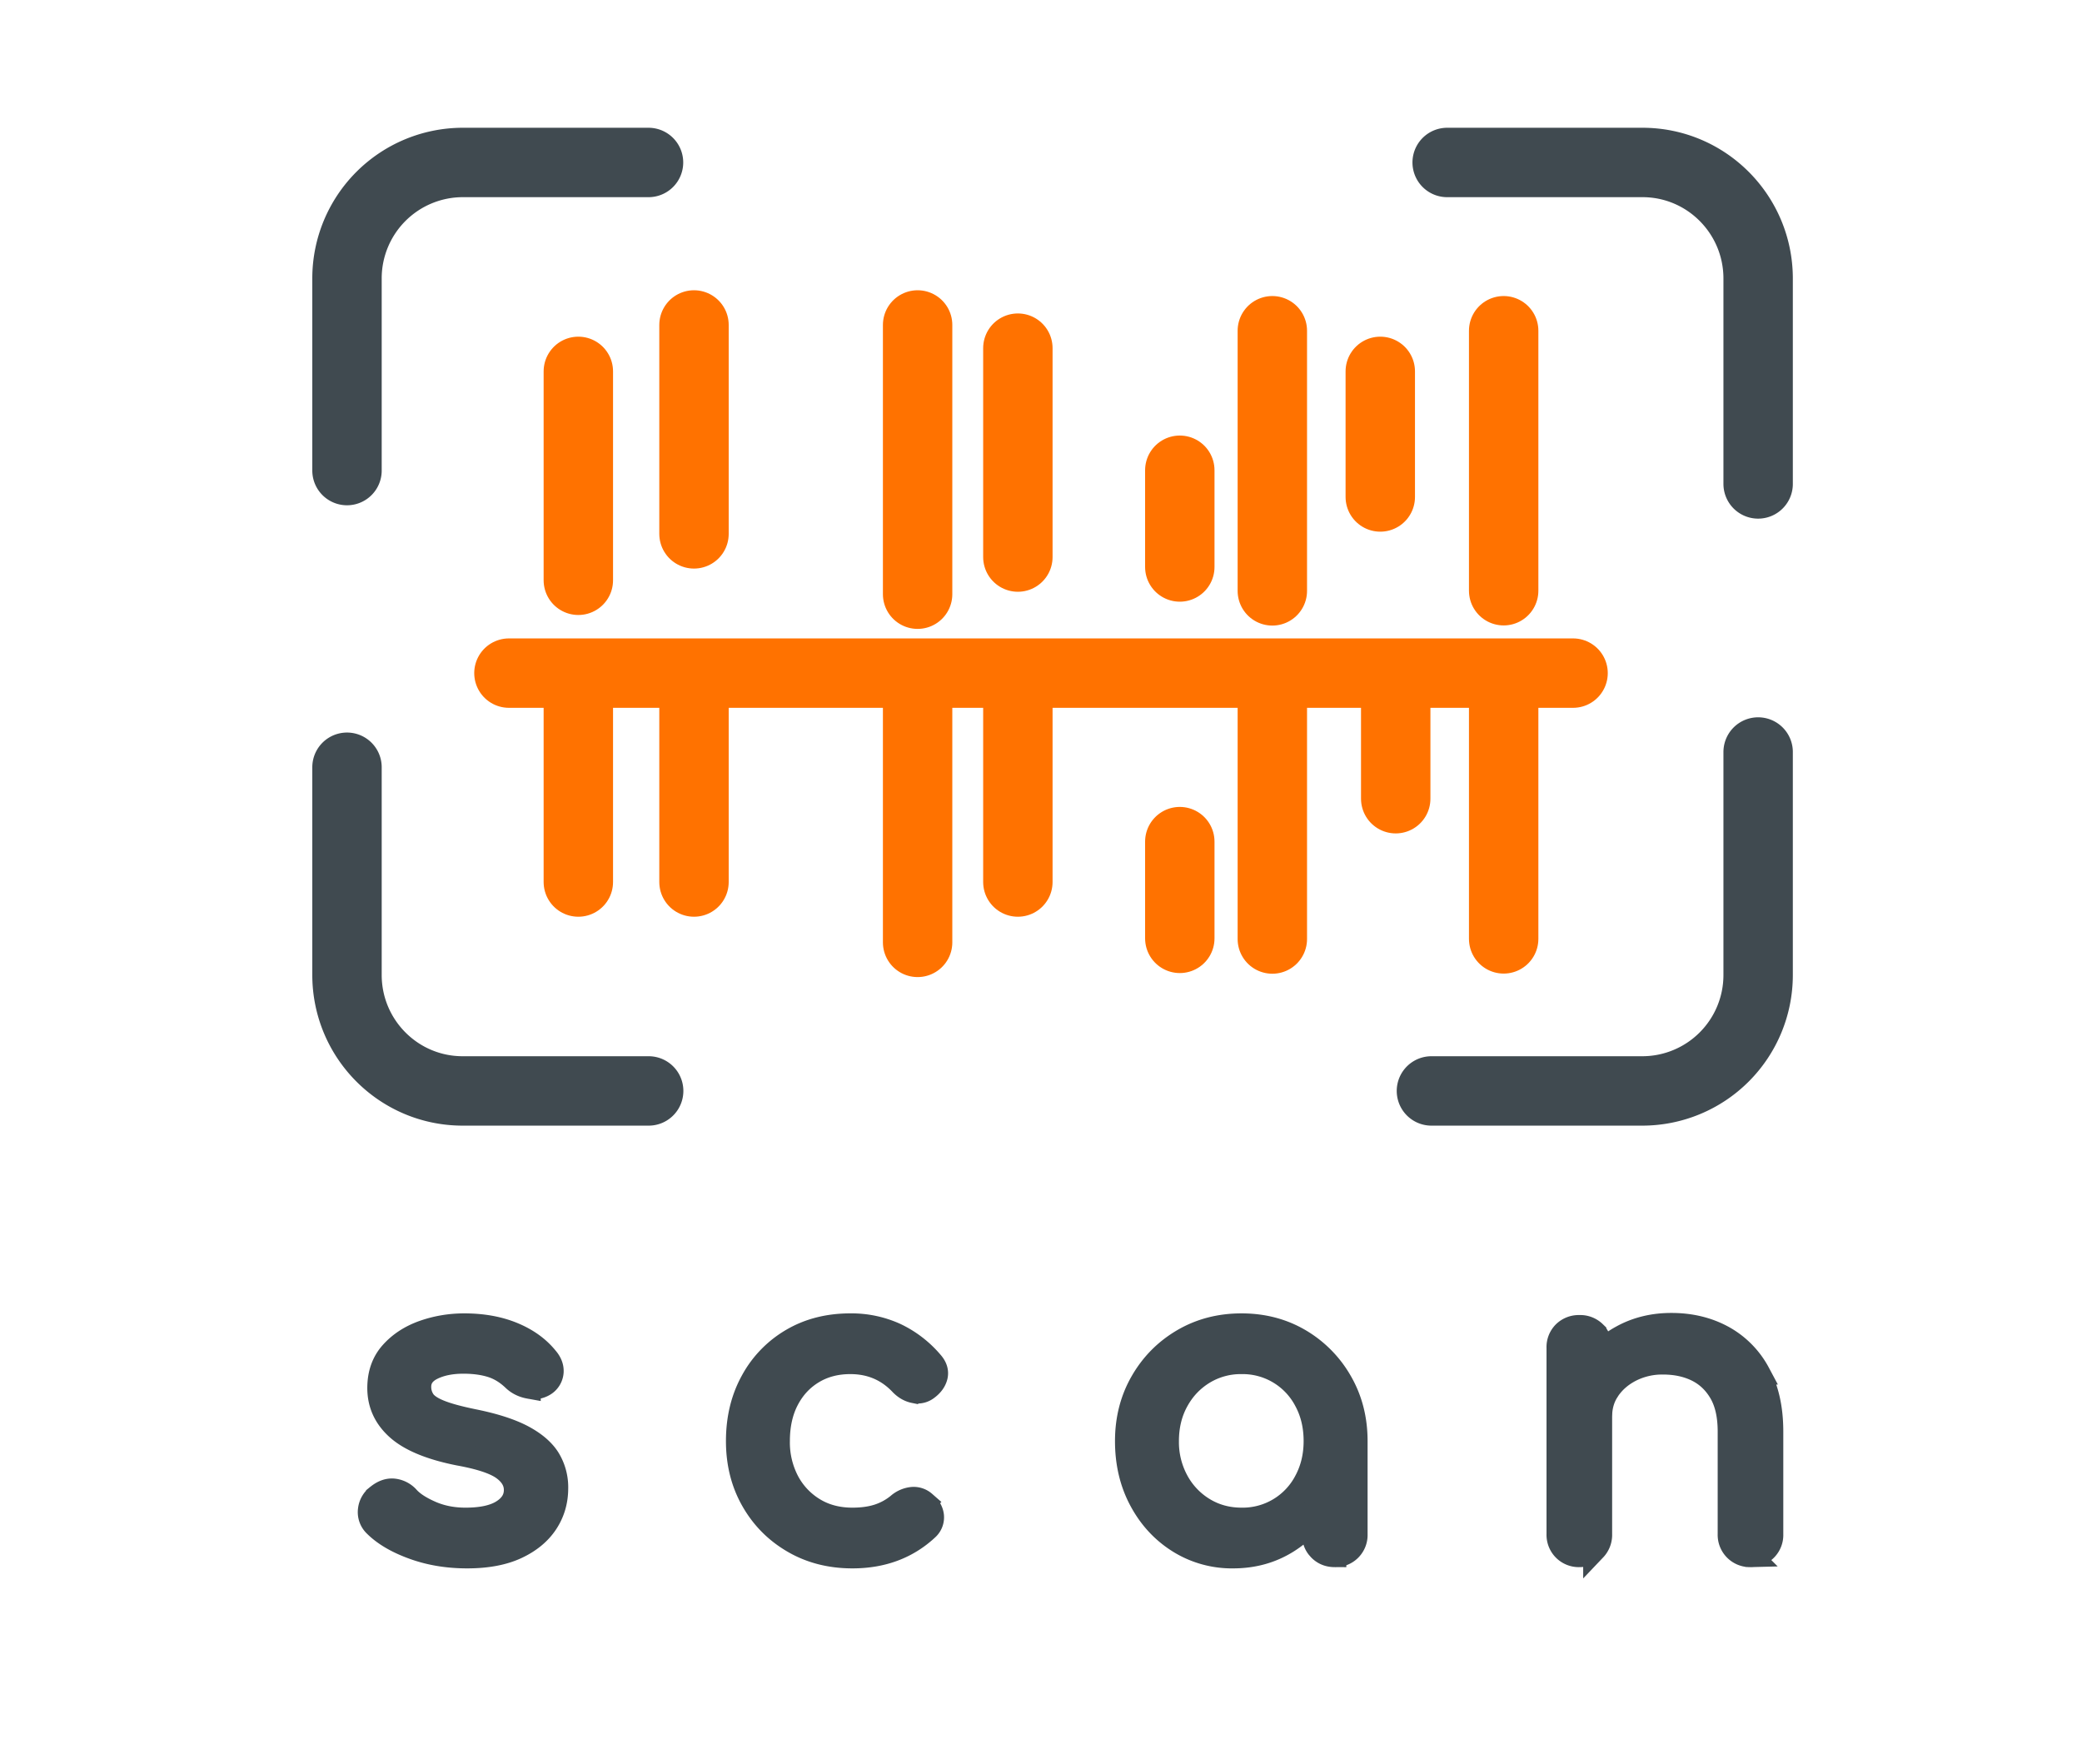
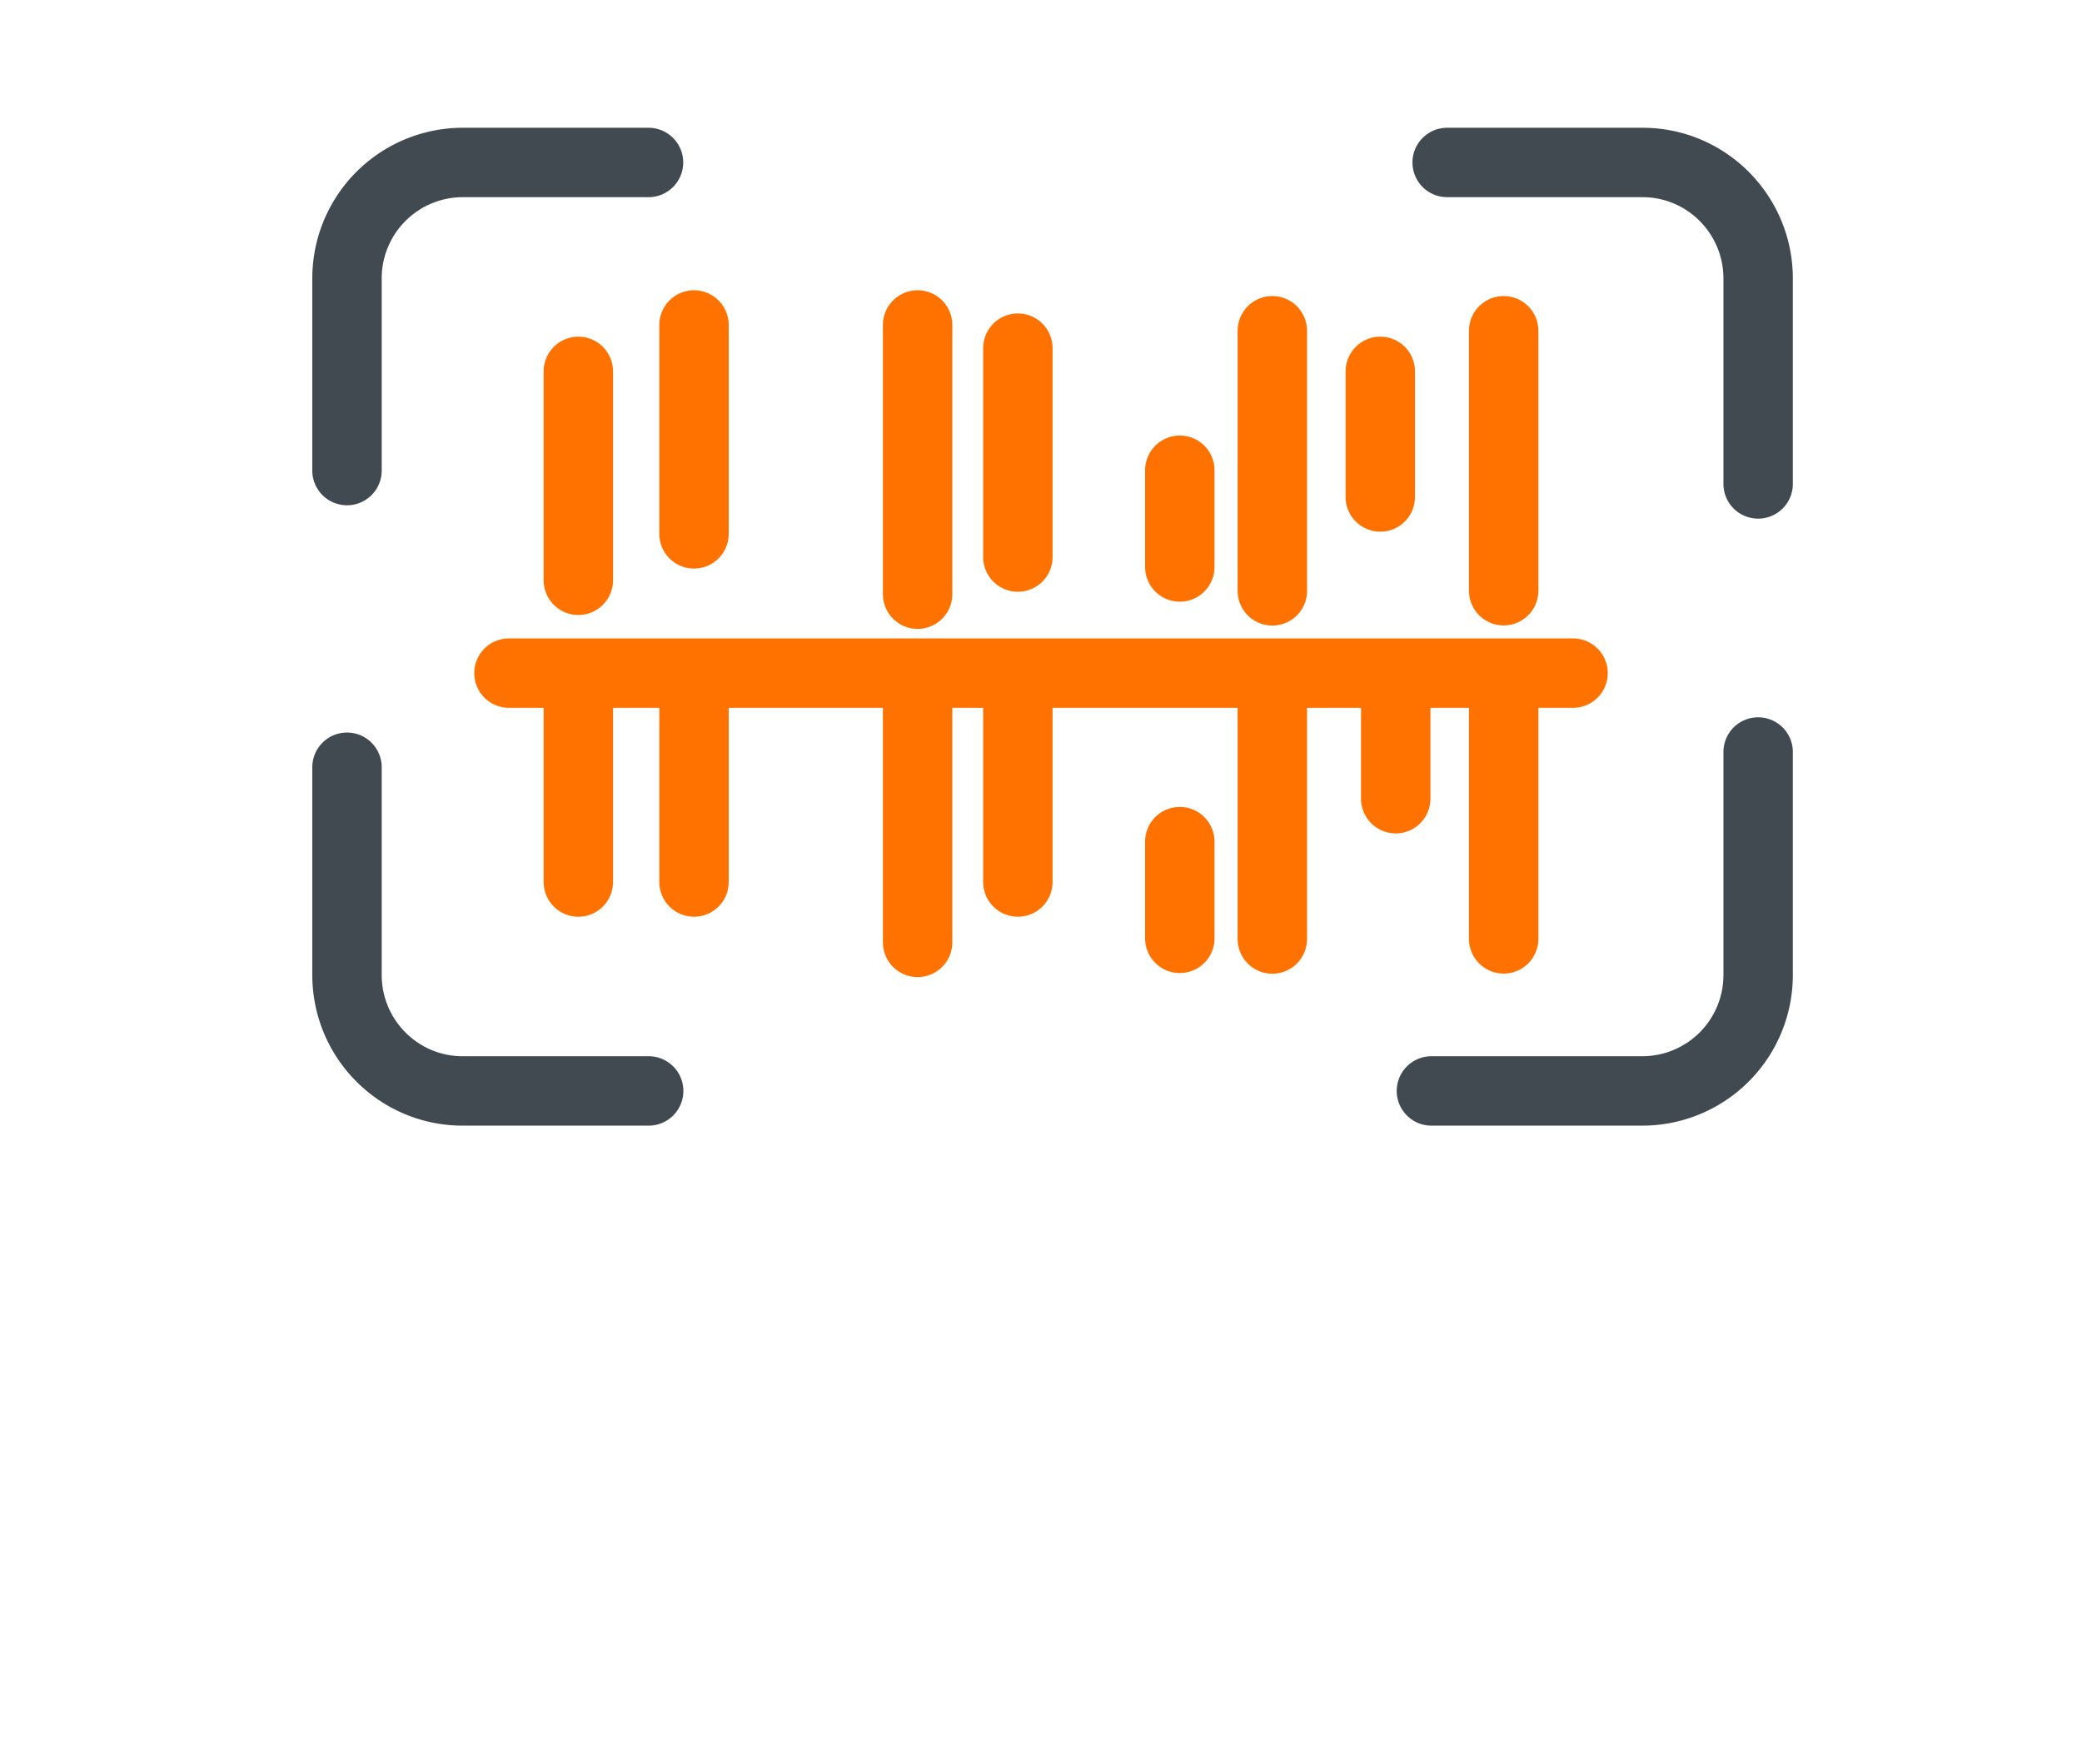
<svg xmlns="http://www.w3.org/2000/svg" width="72" height="61" viewBox="0 0 72 61">
  <g fill="none" fill-rule="evenodd">
    <path stroke="#FF7200" stroke-width="2.4" stroke-linecap="round" stroke-linejoin="round" d="M17.6 23.276h36.8M20 12.842v7.224M24 11.237v7.224M31.733 11.237v9.31M35.2 12.039v7.224M40.8 16.261v3.345M44 11.437v8.995M47.733 12.842v4.343M52 11.437v8.99M20 23.276V30.5M24 23.276V30.5M31.733 23.276v9.311M35.2 23.276V30.5M40.8 29.103v3.345M44 23.477v8.994M48.267 23.276v4.343M52 23.477v8.989" />
    <path d="M50.046 5.618H56.8c2.21 0 4 1.797 4 4.014v7.102m0 9.27v7.707a4.007 4.007 0 0 1-4 4.013h-7.298m-27.07 0H16c-2.21 0-4-1.797-4-4.013v-7.18m0-10.259v-6.64a4.007 4.007 0 0 1 4-4.014h6.427" stroke="#404A50" stroke-width="2.4" stroke-linecap="round" stroke-linejoin="round" />
-     <path d="M16.154 53.834c.682 0 1.25-.106 1.707-.318.456-.212.801-.496 1.037-.852.235-.357.352-.756.352-1.2a1.89 1.89 0 0 0-.273-1.018c-.183-.294-.483-.551-.9-.773-.418-.221-.987-.404-1.707-.549-.518-.106-.912-.214-1.18-.325-.27-.11-.45-.236-.54-.375a.84.84 0 0 1-.137-.47c0-.28.146-.491.439-.636.293-.144.65-.216 1.073-.216.365 0 .686.043.965.13.278.086.537.245.777.476.144.135.322.222.533.26a.704.704 0 0 0 .547-.1.56.56 0 0 0 .245-.427c.01-.168-.053-.33-.187-.484-.288-.356-.677-.636-1.167-.838-.49-.202-1.05-.303-1.684-.303-.49 0-.96.08-1.412.238-.45.16-.82.4-1.108.723-.288.322-.432.73-.432 1.22 0 .559.218 1.03.655 1.416.437.385 1.14.674 2.11.867.748.135 1.264.308 1.547.52.284.212.42.462.41.751-.009.29-.16.525-.453.708-.293.183-.717.275-1.274.275-.442 0-.843-.08-1.203-.239-.36-.158-.621-.33-.784-.512a.778.778 0 0 0-.483-.253c-.187-.024-.377.04-.569.195a.696.696 0 0 0-.28.484.63.63 0 0 0 .18.527c.316.318.76.58 1.332.787.57.208 1.192.311 1.864.311zm13.325 0c1.037 0 1.901-.323 2.592-.968a.536.536 0 0 0 .173-.455c-.02-.169-.11-.32-.274-.455a.566.566 0 0 0-.432-.137.872.872 0 0 0-.475.21 2.112 2.112 0 0 1-.698.382c-.255.082-.55.123-.886.123-.509 0-.955-.118-1.339-.354a2.473 2.473 0 0 1-.9-.96 2.899 2.899 0 0 1-.324-1.388c0-.549.106-1.026.317-1.43.211-.405.504-.72.878-.946.375-.227.807-.34 1.296-.34.701 0 1.287.25 1.757.751.134.135.283.22.446.253a.546.546 0 0 0 .447-.094c.173-.125.278-.27.317-.433.038-.164-.01-.323-.144-.477a3.742 3.742 0 0 0-1.268-.975 3.672 3.672 0 0 0-1.555-.325c-.758 0-1.43.17-2.016.513a3.677 3.677 0 0 0-1.382 1.423c-.336.607-.504 1.3-.504 2.08 0 .761.17 1.443.511 2.044.34.602.811 1.08 1.411 1.43.6.352 1.284.528 2.052.528zm13.167 0c.7 0 1.33-.176 1.886-.527.31-.196.582-.43.82-.702l.073-.09v.539c0 .177.048.328.145.454l.064.073c.139.14.314.21.525.21a.711.711 0 0 0 .735-.737v-3.222c0-.76-.176-1.445-.526-2.051a3.912 3.912 0 0 0-1.418-1.438c-.596-.351-1.268-.527-2.016-.527-.75 0-1.424.176-2.024.527-.6.352-1.075.83-1.425 1.438-.35.606-.526 1.29-.526 2.051 0 .761.161 1.443.483 2.044.321.602.76 1.08 1.317 1.43a3.459 3.459 0 0 0 1.887.528zm.288-1.3c-.48 0-.915-.118-1.304-.354a2.549 2.549 0 0 1-.921-.968 2.81 2.81 0 0 1-.339-1.38c0-.52.113-.985.339-1.394.225-.41.533-.732.921-.968a2.462 2.462 0 0 1 1.304-.354 2.452 2.452 0 0 1 2.217 1.322c.221.41.331.874.331 1.394 0 .51-.11.97-.33 1.38a2.452 2.452 0 0 1-2.218 1.322zm17.601 1.257a.711.711 0 0 0 .735-.737V49.5c0-.8-.152-1.474-.454-2.023a3.07 3.07 0 0 0-1.238-1.25c-.524-.284-1.116-.426-1.779-.426-.633 0-1.205.14-1.713.42a3.31 3.31 0 0 0-.683.492l-.053.054.001-.157a.75.75 0 0 0-.14-.463l-.061-.071a.719.719 0 0 0-.533-.202.725.725 0 0 0-.526.202.71.71 0 0 0-.209.534v6.444a.716.716 0 0 0 .735.737c.22 0 .398-.07.533-.21a.73.73 0 0 0 .201-.527V48.98l.006-.15c.02-.247.088-.472.206-.676l.076-.12c.192-.275.451-.494.778-.658a2.406 2.406 0 0 1 1.094-.245c.442 0 .833.084 1.174.252.34.169.612.427.813.773.202.347.303.795.303 1.344v3.554a.716.716 0 0 0 .734.737z" stroke="#404A50" stroke-width=".8" fill="#404A50" fill-rule="nonzero" />
  </g>
</svg>